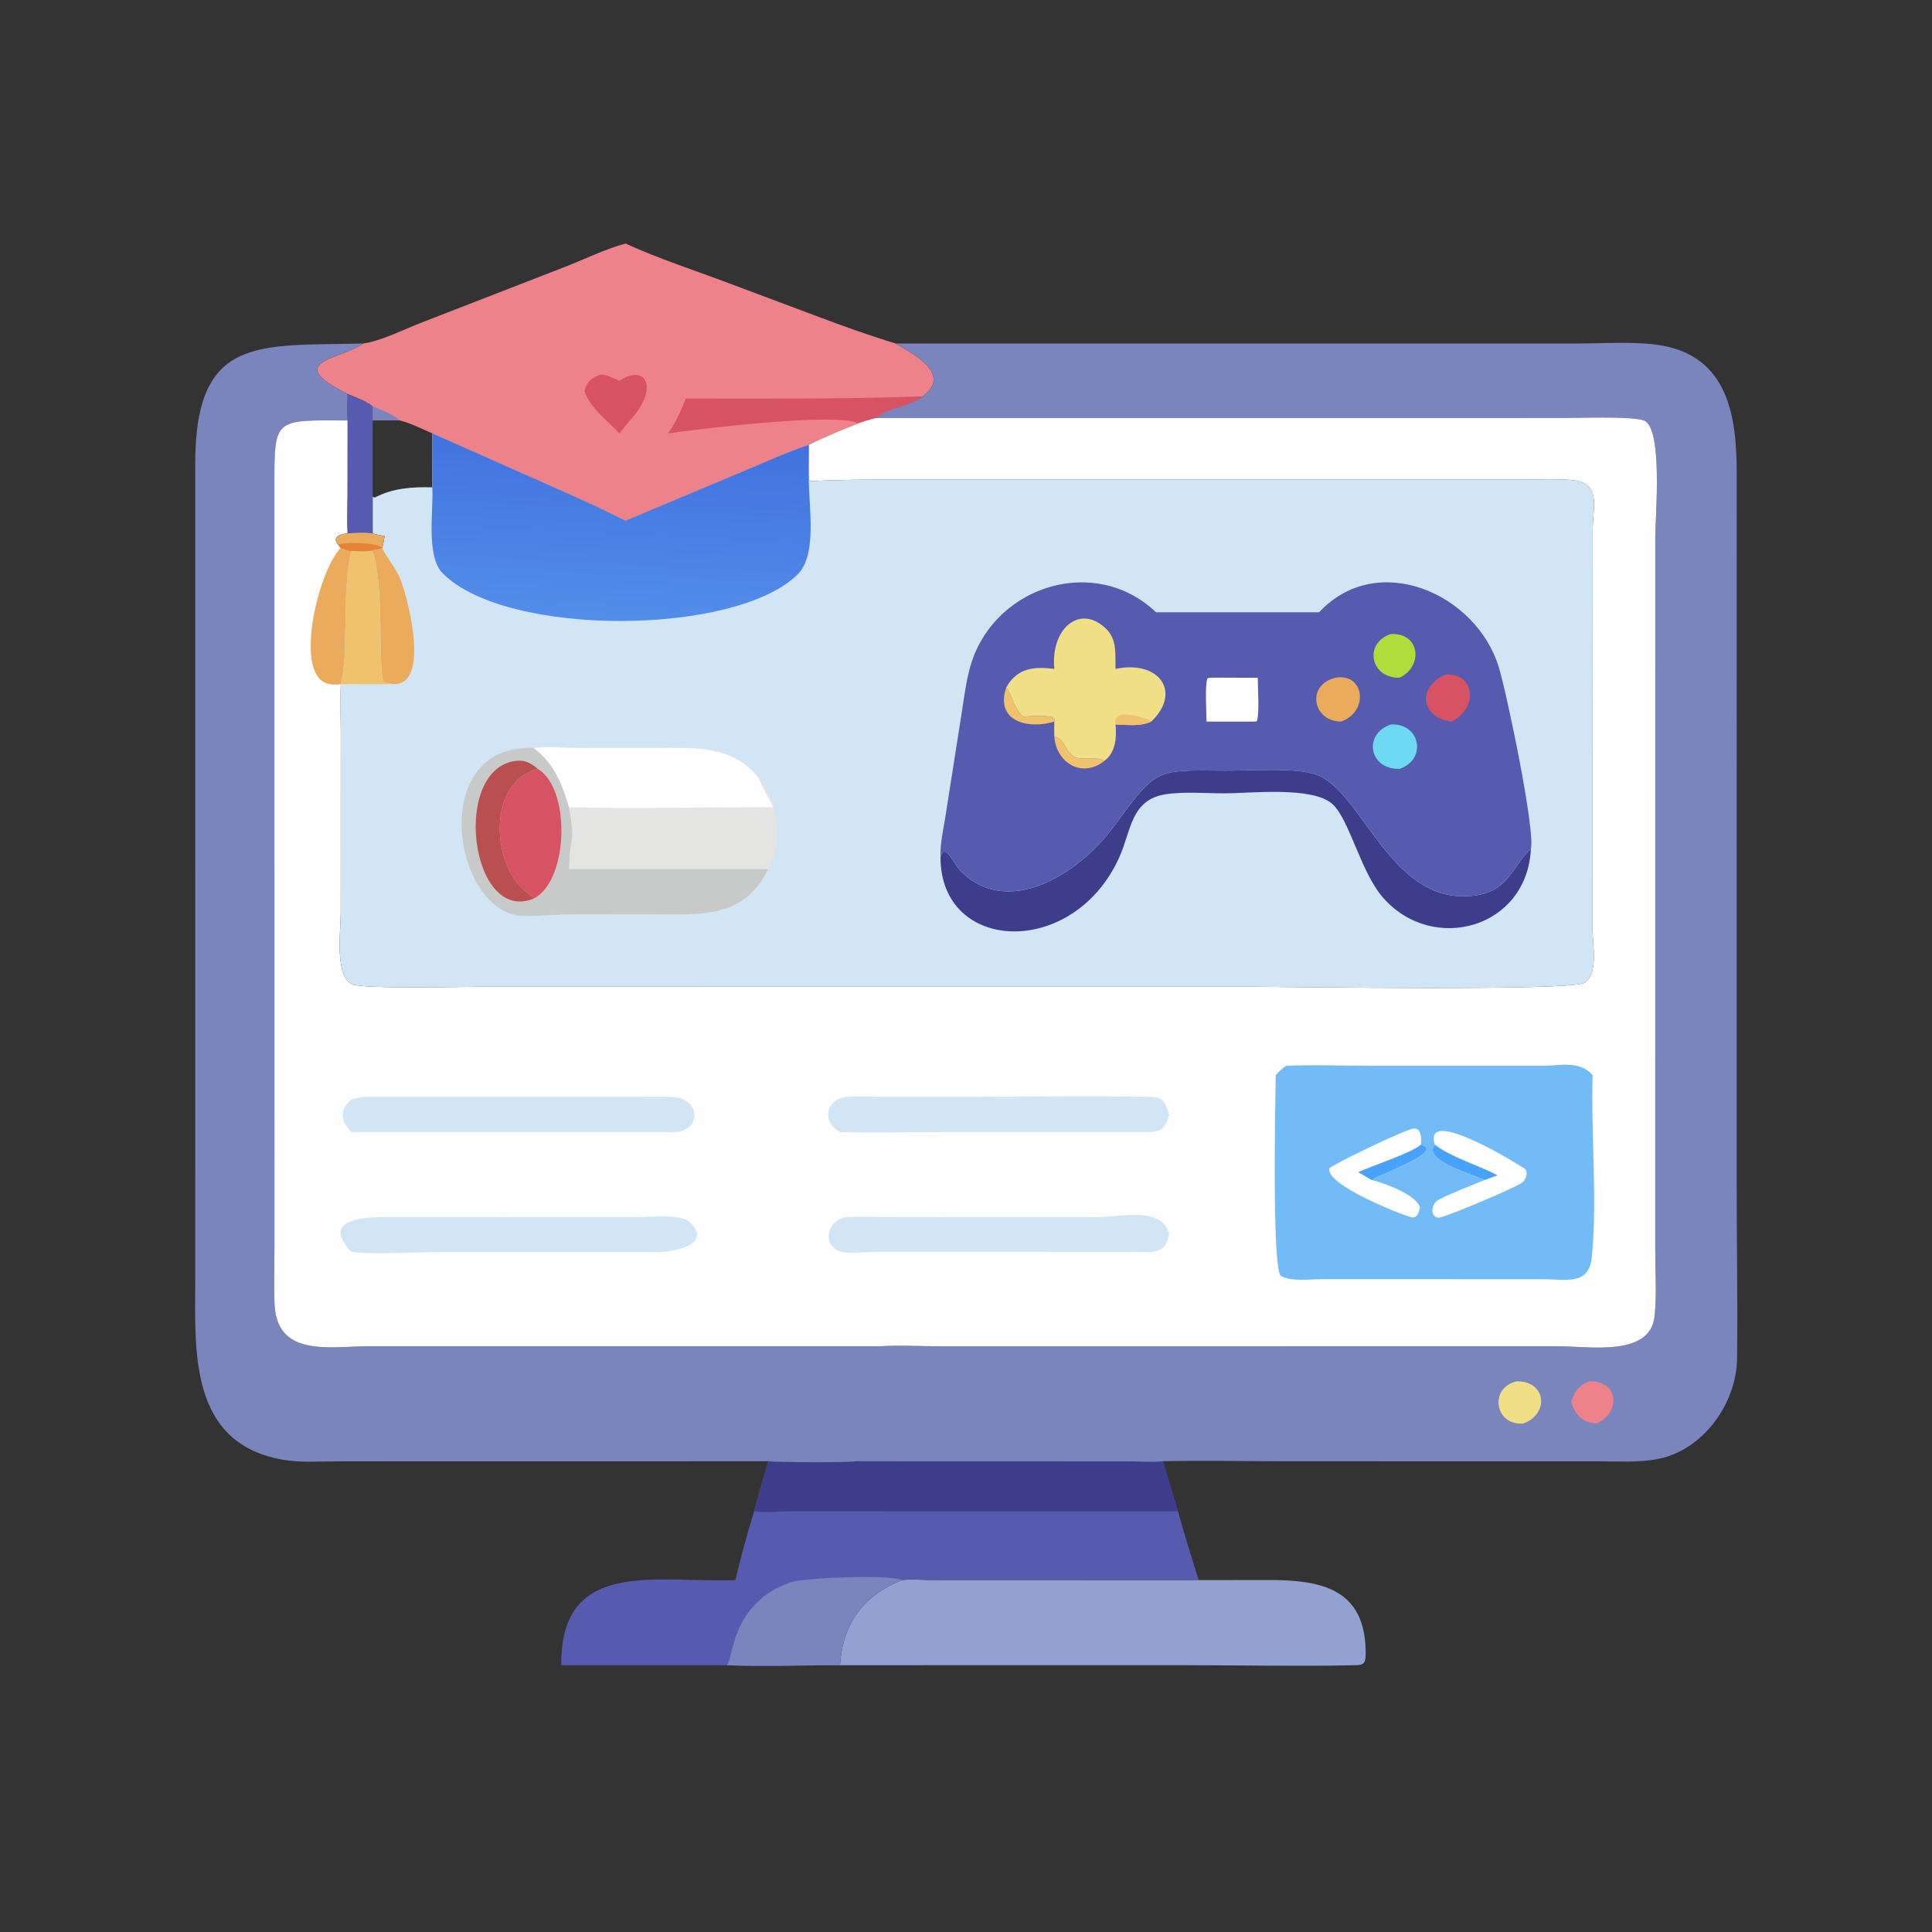
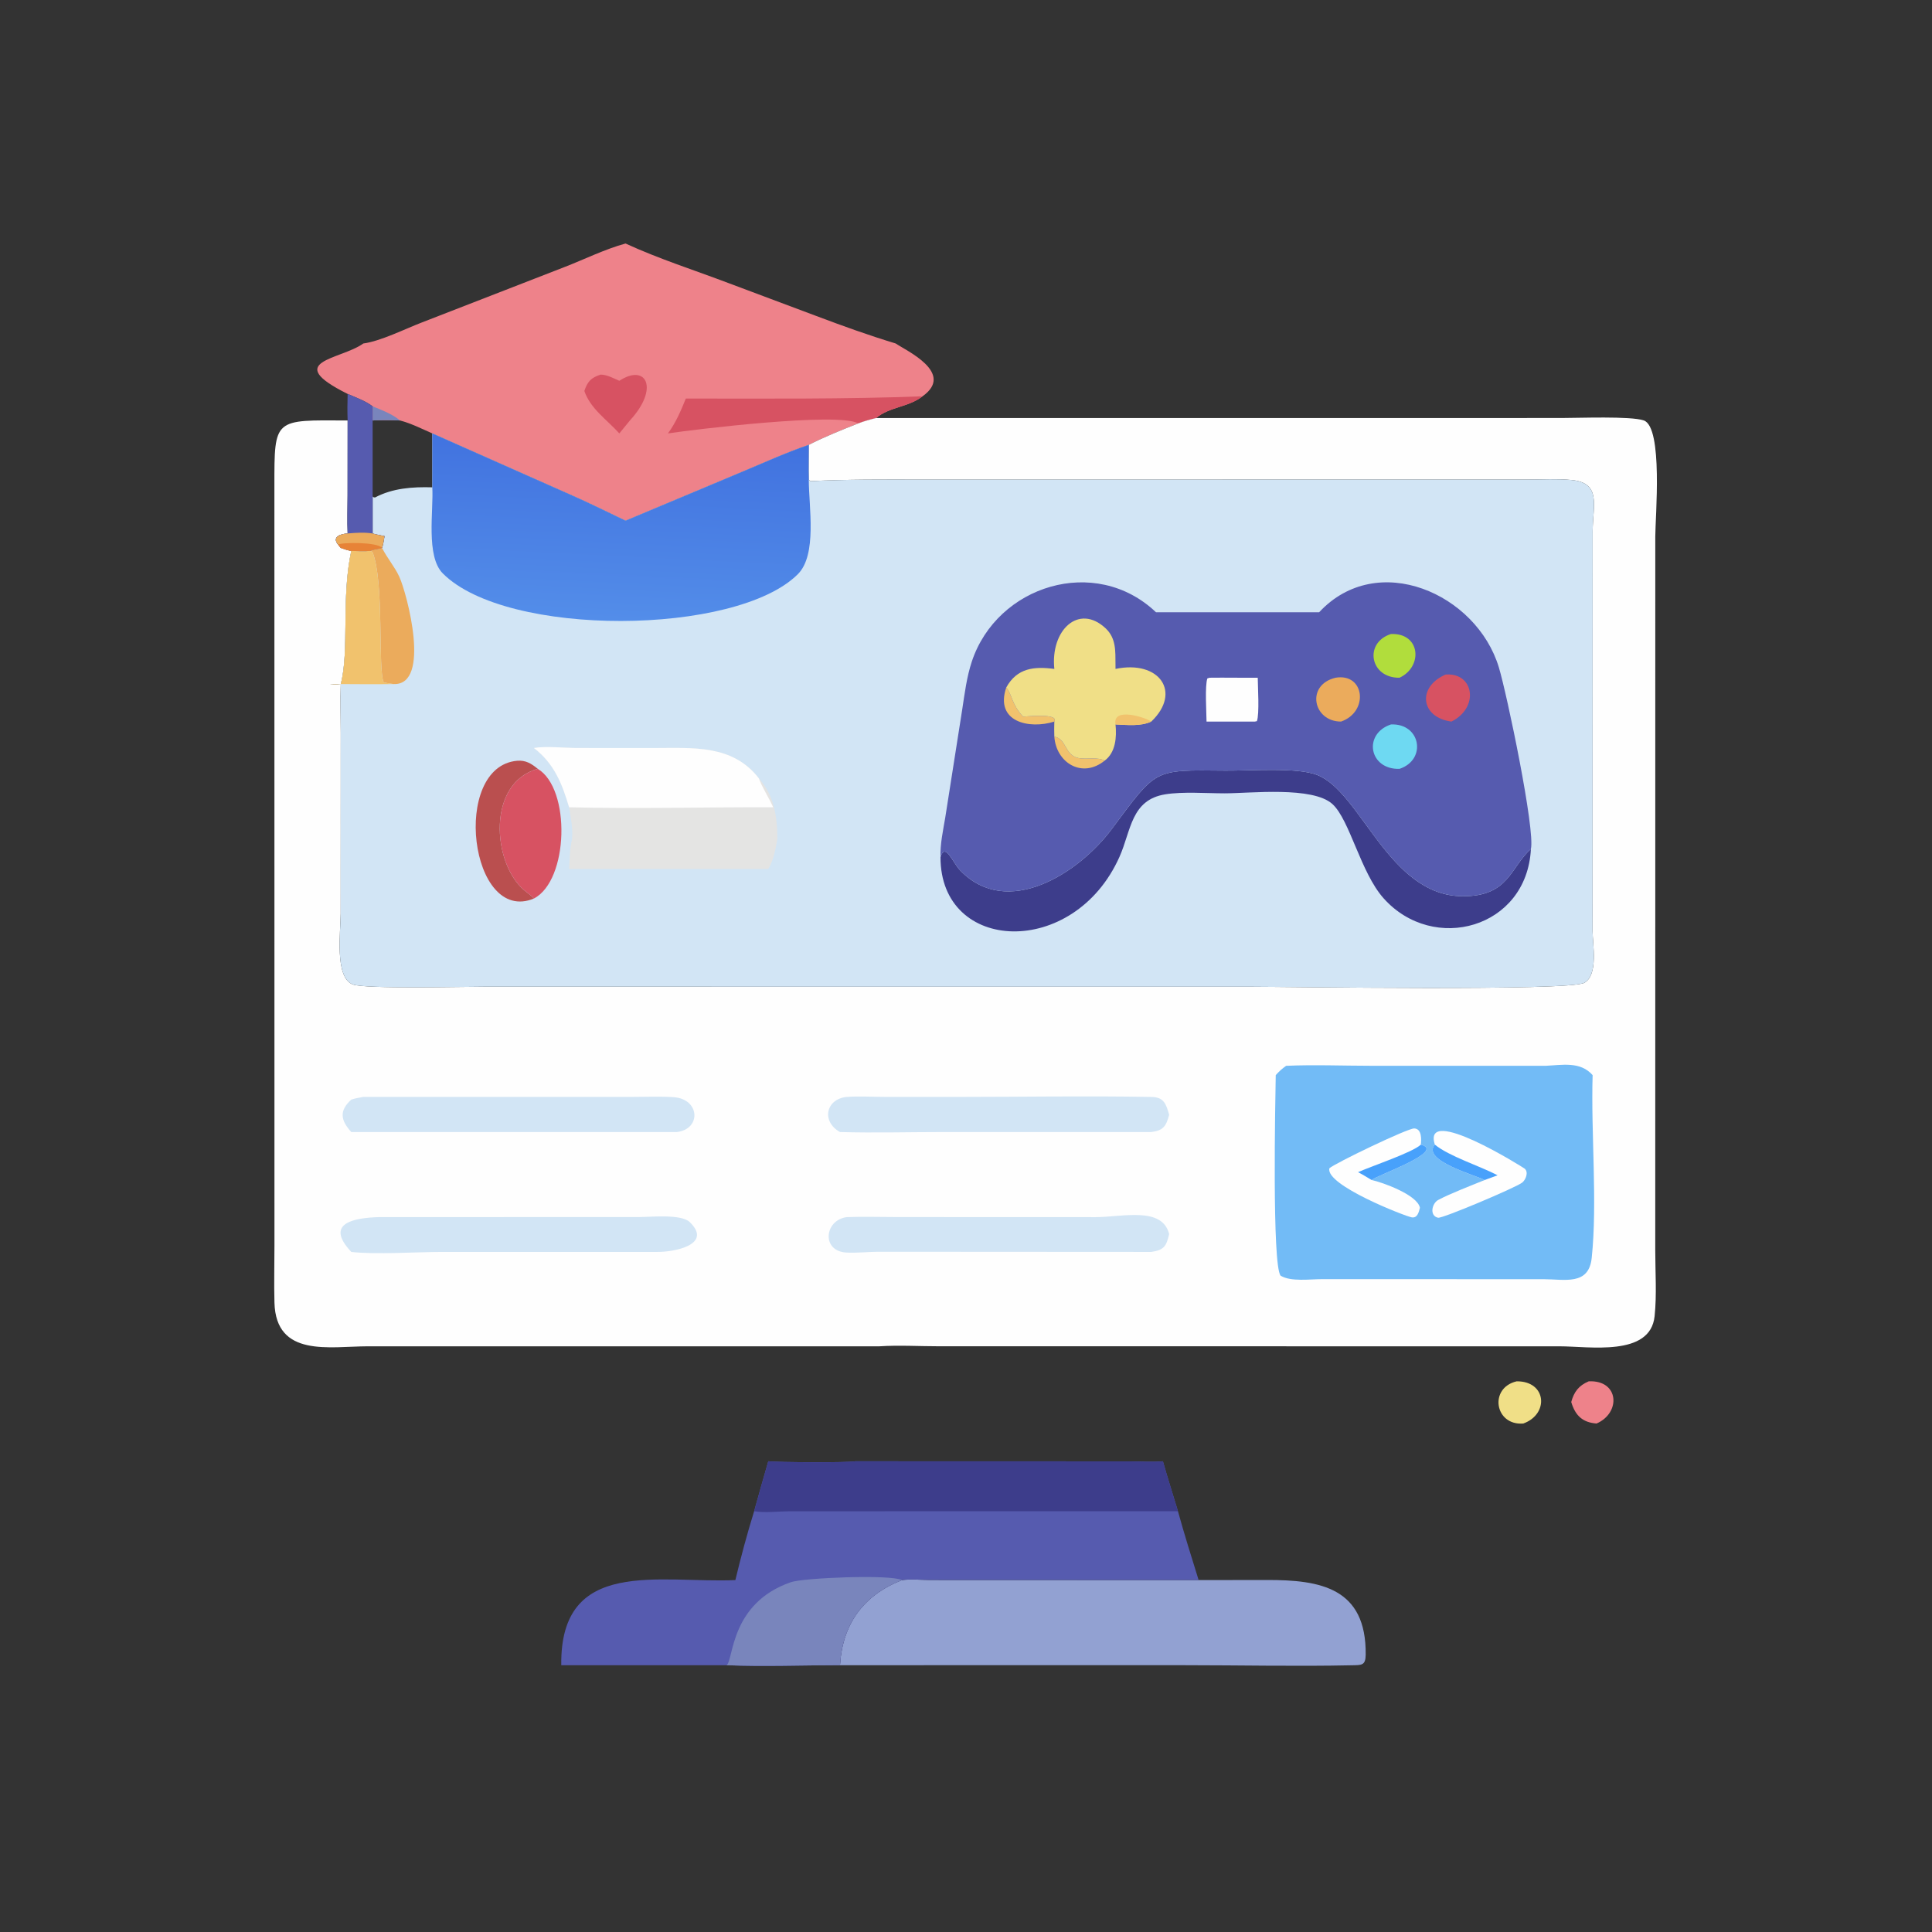
<svg xmlns="http://www.w3.org/2000/svg" width="1024" height="1024">
  <rect width="100%" height="100%" fill="#333333" stroke="none" />
  <path fill="#92A1D2" transform="scale(2 2)" d="M317.651 418.739L335.772 418.715C349.949 418.679 362.115 420.803 361.922 438.524C361.891 441.402 360.814 441.262 358.267 441.317C343.468 441.633 328.584 441.294 313.778 441.294L222.606 441.297C223.255 430.488 228.678 422.8 239.02 418.739C241.406 418.422 244.133 418.704 246.555 418.713L317.651 418.739Z" />
  <path fill="#565BAF" transform="scale(2 2)" d="M203.602 387.253C206.337 387.532 224.555 387.651 226.609 387.253L299.5 387.275C302.352 387.287 305.352 387.527 308.187 387.253C309.425 391.696 310.859 396.074 312.173 400.493C313.854 406.616 315.773 412.675 317.651 418.739L246.555 418.713C244.133 418.704 241.406 418.422 239.02 418.739C228.678 422.8 223.255 430.488 222.606 441.297C212.635 441.287 202.51 441.704 192.556 441.297L148.742 441.297C148.372 412.501 174.825 419.63 194.879 418.739C196.345 412.616 197.989 406.509 199.852 400.493C201.054 396.068 202.348 391.664 203.602 387.253Z" />
  <path fill="#7985BC" transform="scale(2 2)" d="M192.556 441.297C194.444 439.959 193.411 424.887 209.604 419.291C212.905 418.151 235.805 417.169 239.02 418.739C228.678 422.8 223.255 430.488 222.606 441.297C212.635 441.287 202.51 441.704 192.556 441.297Z" />
  <path fill="#3D3D8B" transform="scale(2 2)" d="M203.602 387.253C206.337 387.532 224.555 387.651 226.609 387.253L299.5 387.275C302.352 387.287 305.352 387.527 308.187 387.253C309.425 391.696 310.859 396.074 312.173 400.493L209.194 400.502C206.213 400.515 202.756 400.975 199.852 400.493C201.054 396.068 202.348 391.664 203.602 387.253Z" />
  <path fill="#EE828A" transform="scale(2 2)" d="M165.775 64.533C174.541 68.578 184.01 71.589 193.045 75.015L216.215 83.697C223.267 86.353 230.18 88.853 237.377 91.029C239.949 92.832 253.234 98.789 244.485 105.021C240.732 107.95 235.774 107.769 232.176 110.782C230.559 111.181 229.007 111.596 227.455 112.205C223.09 113.914 218.508 115.767 214.335 117.891C208.457 119.882 202.641 122.538 196.909 124.931L165.775 137.989C161.058 135.725 156.367 133.395 151.578 131.286L114.567 114.86C111.755 113.627 108.99 112.217 106.013 111.43C103.57 111.319 101.194 111.327 98.753 111.43L98.753 107.685C96.832 106.227 94.33 105.354 92.127 104.394C74.592 95.633 90.322 95.354 96.273 91.029C100.775 90.448 107.369 87.16 111.723 85.484L149.517 70.802C154.914 68.718 160.193 66.068 165.775 64.533Z" />
  <path fill="#7985BC" transform="scale(2 2)" d="M98.753 107.685C101.274 108.716 103.889 109.672 106.013 111.43C103.57 111.319 101.194 111.327 98.753 111.43L98.753 107.685Z" />
  <path fill="#D75262" transform="scale(2 2)" d="M159.189 99.271C160.92 99.307 162.555 100.238 164.128 100.912C171.314 96.223 174.772 102.948 166.93 111.43L164.128 114.86C160.89 111.266 156.463 108.334 154.857 103.607C155.695 101.141 156.592 100.089 159.189 99.271Z" />
  <path fill="#D75262" transform="scale(2 2)" d="M181.754 105.616C201.849 105.635 224.512 105.802 244.485 105.021C240.732 107.95 235.774 107.769 232.176 110.782C230.559 111.181 229.007 111.596 227.455 112.205C222.203 109.162 183.794 113.828 177.011 114.86C179.119 111.997 180.427 108.882 181.754 105.616Z" />
-   <path fill="#7985BC" transform="scale(2 2)" d="M237.377 91.029L417.932 91.033C424.709 91.027 433.256 90.432 439.816 91.467C458.162 94.362 460.239 110.67 460.245 125.379L460.231 311.517C460.232 327.641 460.519 343.807 460.349 359.924C460.223 371.825 451.508 384.201 439.459 386.632C434.431 387.646 429.018 387.268 423.906 387.265L339.462 387.253C329.054 387.254 318.586 387.003 308.187 387.253C305.352 387.527 302.352 387.287 299.5 387.275L226.609 387.253C224.555 387.651 206.337 387.532 203.602 387.253L89.562 387.272C84.844 387.275 79.719 387.667 75.064 386.865C49.874 382.524 51.731 357.726 51.742 338.905L51.736 122.871C51.737 88.63 68.742 91.738 96.273 91.029C90.322 95.354 74.592 95.633 92.127 104.394C92.066 106.747 92.028 109.077 92.127 111.43C72.602 111.337 72.702 110.672 72.718 128.795L72.733 329.978C72.735 335.042 72.595 340.136 72.733 345.196C73.131 359.845 87.37 356.795 97.494 356.785L233.07 356.783C238.23 356.45 243.642 356.777 248.828 356.778L413.252 356.786C421.209 356.788 437.351 359.623 438.487 348.808C439.084 343.127 438.66 337.071 438.659 331.347L438.668 142.171C438.668 137.137 440.791 113.142 435.594 111.409C432.061 110.232 418.385 110.776 413.745 110.776L232.176 110.782C235.774 107.769 240.732 107.95 244.485 105.021C253.234 98.789 239.949 92.832 237.377 91.029Z" />
  <path fill="#EE828A" transform="scale(2 2)" d="M421.035 366.063C429.116 365.69 429.607 374.448 423.096 377.25C419.37 376.957 417.471 375.137 416.394 371.551C417.126 368.868 418.372 367.181 421.035 366.063Z" />
  <path fill="#F0DF87" transform="scale(2 2)" d="M401.939 366.063C409.884 365.993 410.576 374.786 403.681 377.25C396.096 377.846 394.525 367.785 401.939 366.063Z" />
  <path fill="#FEFEFE" transform="scale(2 2)" d="M232.176 110.782L413.745 110.776C418.385 110.776 432.061 110.232 435.594 111.409C440.791 113.142 438.668 137.137 438.668 142.171L438.659 331.347C438.66 337.071 439.084 343.127 438.487 348.808C437.351 359.623 421.209 356.788 413.252 356.786L248.828 356.778C243.642 356.777 238.23 356.45 233.07 356.783L97.494 356.785C87.37 356.795 73.131 359.845 72.733 345.196C72.595 340.136 72.735 335.042 72.733 329.978L72.718 128.795C72.702 110.672 72.602 111.337 92.127 111.43L92.11 131.254C92.103 134.612 91.963 138.026 92.127 141.377C90.448 141.452 87.824 142.196 89.594 144.326L90.302 145.191C91.233 145.537 92.114 145.818 93.092 145.999C90.392 158.36 92.623 172.579 90.302 181.283C89.358 181.27 88.404 181.226 87.461 181.283C88.438 181.369 89.327 181.392 90.302 181.283C90.161 185.559 90.3 189.878 90.302 194.159L90.288 242.083C90.288 246.735 88.588 259.076 93.519 260.898C96.808 262.113 122.891 261.479 128.296 261.479L331.279 261.488C341.065 261.488 415.883 262.699 419.863 260.456C423.64 258.329 422.05 250.204 422.05 246.734L422.073 140.723C422.102 133.982 424.472 127.992 416.495 127.209C412.734 126.84 408.757 127.082 404.975 127.084L244.032 127.1C234.258 127.086 224.548 127.009 214.786 127.509L214.335 127.099C214.235 124.03 214.352 120.961 214.335 117.891C218.508 115.767 223.09 113.914 227.455 112.205C229.007 111.596 230.559 111.181 232.176 110.782Z" />
-   <path fill="#EBAB5C" transform="scale(2 2)" d="M90.302 145.191C91.233 145.537 92.114 145.818 93.092 145.999C90.392 158.36 92.623 172.579 90.302 181.283C89.358 181.27 88.404 181.226 87.461 181.283C77.482 180.023 84.086 151.575 90.302 145.191Z" />
  <path fill="#D2E5F5" transform="scale(2 2)" d="M224.395 322.547C228.82 322.386 233.303 322.534 237.735 322.535L290.395 322.554C297.512 322.528 307.972 319.656 309.838 327.042C309.109 330.192 308.508 331.289 305.102 331.772L232.67 331.729C229.902 331.746 227.066 332.092 224.308 331.939C217.613 331.568 218.449 323.351 224.395 322.547Z" />
  <path fill="#D2E5F5" transform="scale(2 2)" d="M224.395 290.697C227.642 290.458 231.067 290.679 234.332 290.687L253.342 290.696C270.597 290.693 287.907 290.387 305.153 290.702C308.4 290.761 309.009 292.466 309.838 295.438C309.049 298.41 308.312 299.616 305.102 300.002L250.097 300.001C240.95 300.002 231.745 300.259 222.606 300.002C217.571 297.17 218.891 291.231 224.395 290.697Z" />
  <path fill="#D2E5F5" transform="scale(2 2)" d="M100.322 322.547L169.488 322.531C172.418 322.532 180.515 321.655 182.81 323.884C188.977 329.871 178.584 331.868 173.938 331.772L117.402 331.77C110.625 331.766 99.423 332.523 93.092 331.772C85.85 324.061 93.977 322.758 100.322 322.547Z" />
  <path fill="#D2E5F5" transform="scale(2 2)" d="M96.273 290.697L168.032 290.687C171.511 290.676 175.065 290.524 178.536 290.763C185.476 291.241 185.92 299.196 179.399 300.002L93.092 300.002C90.206 296.827 89.88 294.336 93.092 291.408C94.133 291.059 95.195 290.89 96.273 290.697Z" />
  <path fill="#72BBF6" transform="scale(2 2)" d="M409.573 282.451C413.985 282.246 418.793 281.206 422.063 284.92C421.592 300.124 423.371 318.786 421.818 333.381C421.034 340.748 414.668 339.005 409.035 338.997L350.375 338.984C347.247 338.975 342.088 339.735 339.376 338.067C337.07 335.247 337.974 291.263 338.085 284.92C338.962 283.943 339.758 283.204 340.842 282.451C348.338 282.123 355.978 282.443 363.49 282.445L409.573 282.451Z" />
  <path fill="#FEFEFE" transform="scale(2 2)" d="M363.501 312.718C366.318 313.315 375.652 316.639 376.296 320.079C376.004 321.225 375.632 322.862 374.115 322.608C372.376 322.317 351.092 314.031 352.31 309.6C353.67 308.319 373.071 298.971 374.791 299.047C376.828 299.137 376.688 301.966 376.533 303.338C383.406 305.101 364.818 311.473 363.501 312.718Z" />
  <path fill="#48A1FB" transform="scale(2 2)" d="M376.533 303.338C383.406 305.101 364.818 311.473 363.501 312.718C362.312 312.002 361.13 311.275 359.897 310.636C363.353 309.082 374.433 305.383 376.533 303.338Z" />
  <path fill="#FEFEFE" transform="scale(2 2)" d="M380.249 303.338C376.811 292.476 403.817 309.48 404.077 309.718C405.149 310.697 404.312 312.679 403.389 313.405C401.705 314.728 382.269 322.949 381.113 322.711C378.757 322.226 379.455 318.905 381.148 317.997C384.235 316.343 390.136 314.069 393.455 312.718C391.006 311.44 376.634 307.536 380.249 303.338Z" />
  <path fill="#48A1FB" transform="scale(2 2)" d="M380.249 303.338C384.029 306.441 392.148 308.981 396.877 311.46L393.455 312.718C391.006 311.44 376.634 307.536 380.249 303.338Z" />
  <path fill="#D2E5F5" transform="scale(2 2)" d="M92.127 104.394C94.33 105.354 96.832 106.227 98.753 107.685L98.753 111.43C101.194 111.327 103.57 111.319 106.013 111.43C108.99 112.217 111.755 113.627 114.567 114.86L151.578 131.286C156.367 133.395 161.058 135.725 165.775 137.989L196.909 124.931C202.641 122.538 208.457 119.882 214.335 117.891C214.352 120.961 214.235 124.03 214.335 127.099L214.786 127.509C224.548 127.009 234.258 127.086 244.032 127.1L404.975 127.084C408.757 127.082 412.734 126.84 416.495 127.209C424.472 127.992 422.102 133.982 422.073 140.723L422.05 246.734C422.05 250.204 423.64 258.329 419.863 260.456C415.883 262.699 341.065 261.488 331.279 261.488L128.296 261.479C122.891 261.479 96.808 262.113 93.519 260.898C88.588 259.076 90.288 246.735 90.288 242.083L90.302 194.159C90.3 189.878 90.161 185.559 90.302 181.283C89.327 181.392 88.438 181.369 87.461 181.283C88.404 181.226 89.358 181.27 90.302 181.283C92.623 172.579 90.392 158.36 93.092 145.999C92.114 145.818 91.233 145.537 90.302 145.191L89.594 144.326C87.824 142.196 90.448 141.452 92.127 141.377C91.963 138.026 92.103 134.612 92.11 131.254L92.127 111.43C92.028 109.077 92.066 106.747 92.127 104.394ZM92.127 104.394C92.066 106.747 92.028 109.077 92.127 111.43L92.11 131.254C92.103 134.612 91.963 138.026 92.127 141.377C90.448 141.452 87.824 142.196 89.594 144.326L90.302 145.191C91.233 145.537 92.114 145.818 93.092 145.999C94.737 146.022 96.436 146.128 98.075 145.999C98.902 145.574 100.286 145.521 101.245 145.191L101.245 145.191C101.597 144.215 101.712 143.099 101.901 142.077C100.836 141.841 99.802 141.703 98.753 141.377L98.753 131.551C99.038 131.852 98.85 131.724 99.369 131.846C104.08 129.346 109.328 129 114.567 129.146L114.567 114.86C111.755 113.627 108.99 112.217 106.013 111.43C103.57 111.319 101.194 111.327 98.753 111.43L98.753 107.685C96.832 106.227 94.33 105.354 92.127 104.394Z" />
  <path fill="#EBAB5C" transform="scale(2 2)" d="M98.075 145.999C98.902 145.574 100.286 145.521 101.245 145.191C102.57 147.876 104.593 150.155 105.837 152.882C107.869 157.34 114.311 181.601 104.358 181.283C103.453 181.179 102.587 181.049 101.698 180.848C100.07 177.526 101.915 154.229 98.701 146.251L98.075 145.999Z" />
  <path fill="#F1C26D" transform="scale(2 2)" d="M93.092 145.999C94.737 146.022 96.436 146.128 98.075 145.999L98.701 146.251C101.915 154.229 100.07 177.526 101.698 180.848C102.587 181.049 103.453 181.179 104.358 181.283C99.417 181.351 95.186 181.312 90.302 181.283C89.327 181.392 88.438 181.369 87.461 181.283C88.404 181.226 89.358 181.27 90.302 181.283C92.623 172.579 90.392 158.36 93.092 145.999Z" />
  <path fill="#565BAF" transform="scale(2 2)" d="M92.127 104.394C94.33 105.354 96.832 106.227 98.753 107.685L98.753 111.43C101.194 111.327 103.57 111.319 106.013 111.43C108.99 112.217 111.755 113.627 114.567 114.86L114.567 129.146C109.328 129 104.08 129.346 99.369 131.846C98.85 131.724 99.038 131.852 98.753 131.551L98.753 141.377C99.802 141.703 100.836 141.841 101.901 142.077C101.712 143.099 101.597 144.215 101.245 145.191L101.245 145.191C100.286 145.521 98.902 145.574 98.075 145.999C96.436 146.128 94.737 146.022 93.092 145.999C92.114 145.818 91.233 145.537 90.302 145.191L89.594 144.326C87.824 142.196 90.448 141.452 92.127 141.377C91.963 138.026 92.103 134.612 92.11 131.254L92.127 111.43C92.028 109.077 92.066 106.747 92.127 104.394ZM106.013 111.43C103.57 111.319 101.194 111.327 98.753 111.43L98.753 131.551C99.038 131.852 98.85 131.724 99.369 131.846C104.08 129.346 109.328 129 114.567 129.146L114.567 114.86C111.755 113.627 108.99 112.217 106.013 111.43Z" />
  <path fill="#EBAB5C" transform="scale(2 2)" d="M92.127 141.377C94.36 141.174 96.527 141.028 98.753 141.377C99.802 141.703 100.836 141.841 101.901 142.077C101.712 143.099 101.597 144.215 101.245 145.191L101.245 145.191C100.286 145.521 98.902 145.574 98.075 145.999C96.436 146.128 94.737 146.022 93.092 145.999C92.114 145.818 91.233 145.537 90.302 145.191L89.594 144.326C87.824 142.196 90.448 141.452 92.127 141.377Z" />
  <path fill="#E78337" transform="scale(2 2)" d="M89.594 144.326C90.573 143.702 99.991 143.607 101.245 145.191L101.245 145.191C100.286 145.521 98.902 145.574 98.075 145.999C96.436 146.128 94.737 146.022 93.092 145.999C92.114 145.818 91.233 145.537 90.302 145.191L89.594 144.326Z" />
  <path fill="#3D3D8B" transform="scale(2 2)" d="M249.242 227.1C250.533 223.153 252.404 228.534 254.47 230.679C266.925 243.609 285.845 231.456 294.571 219.782C306.704 203.548 305.437 204.042 324.814 204.225C330.914 204.283 343.509 203.289 348.934 205.321C360.735 209.741 367.927 237.416 387.603 237.512C399.944 237.572 400.232 229.827 405.703 225.003C404.639 246.02 379.846 252.853 366.655 238.041C360.566 231.203 357.711 217.305 353.127 213.103C347.91 208.32 331.361 210.239 324.571 210.242C319.714 210.244 313.468 209.747 308.792 210.507C299.718 211.98 299.777 220.097 296.687 227.041C284.629 254.139 249.15 252.689 249.242 227.1Z" />
-   <path fill="#C8C9C9" transform="scale(2 2)" d="M203.602 230.286C197.153 243.438 185.936 242.33 172.995 242.298L152.312 242.3C147.779 242.289 143.236 242.81 138.722 242.72C120.033 242.347 112.856 196.98 141.5 198.23C146.864 202.366 148.952 207.648 150.819 213.937C151.244 216.64 151.854 219.543 151.616 222.28C151.015 224.77 150.959 227.728 150.819 230.286L203.602 230.286Z" />
  <path fill="#BA4F4F" transform="scale(2 2)" d="M141.5 238.118C124.502 245.146 119.462 203.146 137.046 201.611C139.325 201.413 140.851 202.377 142.52 203.755C129.046 207.41 130.409 228.618 138.85 235.86C139.715 236.603 140.762 237.251 141.5 238.118Z" />
  <path fill="#D75262" transform="scale(2 2)" d="M142.52 203.755C151.318 209.037 150.721 233.293 141.5 238.118C140.762 237.251 139.715 236.603 138.85 235.86C130.409 228.618 129.046 207.41 142.52 203.755Z" />
  <path fill="#E4E4E3" transform="scale(2 2)" d="M141.5 198.23C144.441 197.68 149.617 198.221 152.846 198.225L173.513 198.232C183.643 198.237 194.158 197.267 201.106 206.274C205.178 210.893 205.969 216.332 206.01 222.28C205.562 224.909 205.012 227.98 203.602 230.286L150.819 230.286C150.959 227.728 151.015 224.77 151.616 222.28C151.854 219.543 151.244 216.64 150.819 213.937C148.952 207.648 146.864 202.366 141.5 198.23Z" />
  <path fill="#FEFEFE" transform="scale(2 2)" d="M141.5 198.23C144.441 197.68 149.617 198.221 152.846 198.225L173.513 198.232C183.643 198.237 194.158 197.267 201.106 206.274C201.837 208.4 203.856 211.564 204.892 213.937C186.869 213.872 168.833 214.379 150.819 213.937C148.952 207.648 146.864 202.366 141.5 198.23Z" />
  <defs>
    <linearGradient id="gradient_0" gradientUnits="userSpaceOnUse" x1="165.131" y1="116.338" x2="162.746" y2="164.162">
      <stop offset="0" stop-color="#4172DF" />
      <stop offset="1" stop-color="#538DE9" />
    </linearGradient>
  </defs>
  <path fill="url(#gradient_0)" transform="scale(2 2)" d="M114.567 114.86L151.578 131.286C156.367 133.395 161.058 135.725 165.775 137.989L196.909 124.931C202.641 122.538 208.457 119.882 214.335 117.891C214.352 120.961 214.235 124.03 214.335 127.099C214.346 134.343 216.588 147.004 211.45 152.152C195.145 168.488 134.226 168.987 117.334 151.947C112.807 147.381 114.921 135.325 114.567 129.146L114.567 114.86Z" />
  <path fill="#565BAF" transform="scale(2 2)" d="M249.242 227.1C249.132 223.632 249.933 220.062 250.502 216.653L254.986 188.108C255.644 183.832 256.173 179.45 257.537 175.331C264.223 155.142 290.28 146.965 306.345 162.25L349.59 162.25C364.992 145.677 391.307 157.287 397.216 176.872C399.361 183.979 406.889 219.989 405.703 225.003C400.232 229.827 399.944 237.572 387.603 237.512C367.927 237.416 360.735 209.741 348.934 205.321C343.509 203.289 330.914 204.283 324.814 204.225C305.437 204.042 306.704 203.548 294.571 219.782C285.845 231.456 266.925 243.609 254.47 230.679C252.404 228.534 250.533 223.153 249.242 227.1Z" />
  <path fill="#F1C26D" transform="scale(2 2)" d="M279.409 195.218C282.732 195.811 282.06 200.163 285.856 200.901C287.976 201.313 290.891 200.547 292.743 201.578C286.806 206.396 279.89 202.175 279.409 195.218Z" />
  <path fill="#F1C26D" transform="scale(2 2)" d="M266.664 182.192C268.243 184.063 268.066 186.674 271.117 189.911C272.145 189.894 280.664 188.947 279.409 191.225C272.766 193.33 263.58 191.33 266.664 182.192Z" />
  <path fill="#B1DD3C" transform="scale(2 2)" d="M368.615 168.021C376.48 167.688 377.155 176.691 370.888 179.605C363.061 179.743 361.368 170.348 368.615 168.021Z" />
  <path fill="#EBAB5C" transform="scale(2 2)" d="M353.94 179.605C361.683 178.292 362.819 188.653 355.385 191.225C347.945 191.227 345.987 181.499 353.94 179.605Z" />
  <path fill="#6ED9F2" transform="scale(2 2)" d="M368.615 191.986C376.484 191.633 378.195 201.314 370.888 203.755C362.813 204 361.145 194.483 368.615 191.986Z" />
  <path fill="#D75262" transform="scale(2 2)" d="M383.1 178.76L383.379 178.748C390.606 178.385 392.067 187.517 384.649 191.225C376.56 190.18 375.392 182.121 383.1 178.76Z" />
  <path fill="#FEFEFE" transform="scale(2 2)" d="M320.583 179.605C324.824 179.55 329.072 179.644 333.315 179.605C333.332 181.983 333.794 189.152 333.095 191.108L332.563 191.225L319.746 191.225C319.73 188.796 319.27 181.703 319.972 179.779L320.583 179.605Z" />
  <path fill="#F0DF87" transform="scale(2 2)" d="M279.409 177.272C278.327 166.957 285.903 159.882 292.975 166.487C295.82 169.145 295.582 172.553 295.617 176.114L295.623 177.272C307.181 174.84 313.299 183.408 305.102 191.225C302.247 192.548 298.692 192.107 295.623 191.986C295.967 195.286 295.67 199.439 292.743 201.578C290.891 200.547 287.976 201.313 285.856 200.901C282.06 200.163 282.732 195.811 279.409 195.218C279.353 193.88 279.37 192.562 279.409 191.225C280.664 188.947 272.145 189.894 271.117 189.911C268.066 186.674 268.243 184.063 266.664 182.192C269.535 177.003 274.066 176.566 279.409 177.272Z" />
  <path fill="#F1C26D" transform="scale(2 2)" d="M295.623 191.986C294.735 187.238 303.636 190.146 305.102 191.225C302.247 192.548 298.692 192.107 295.623 191.986Z" />
</svg>